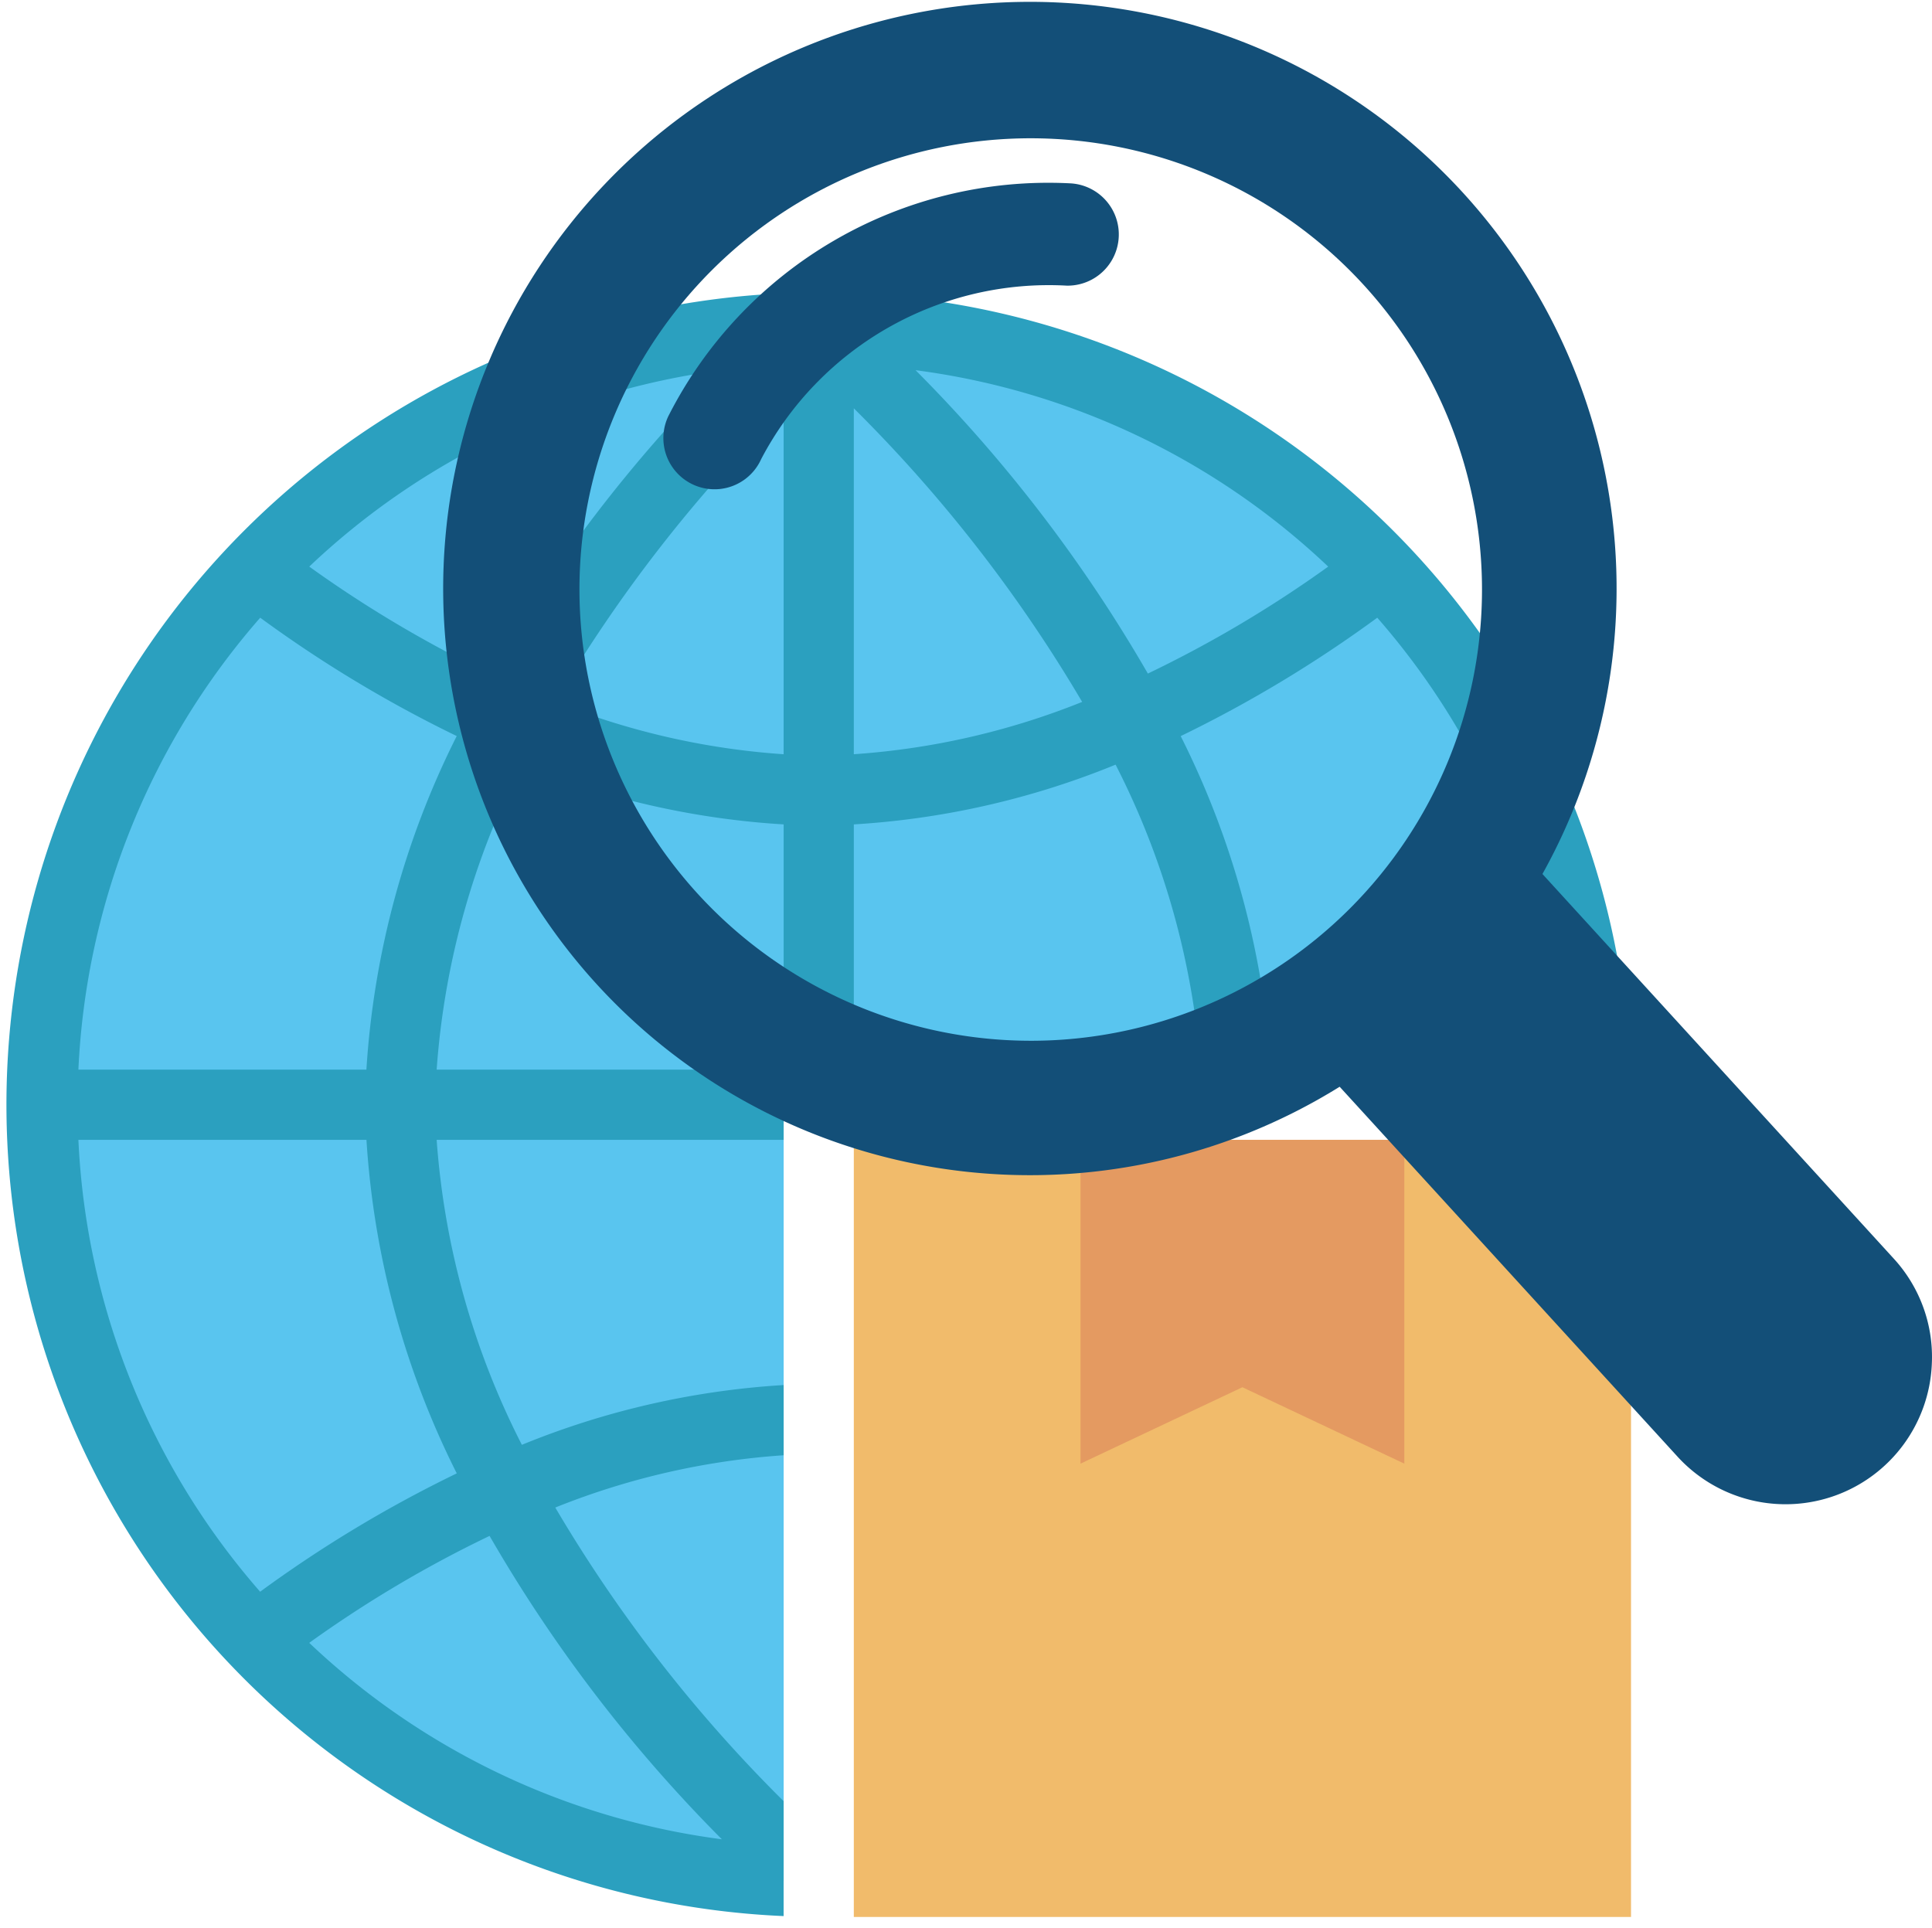
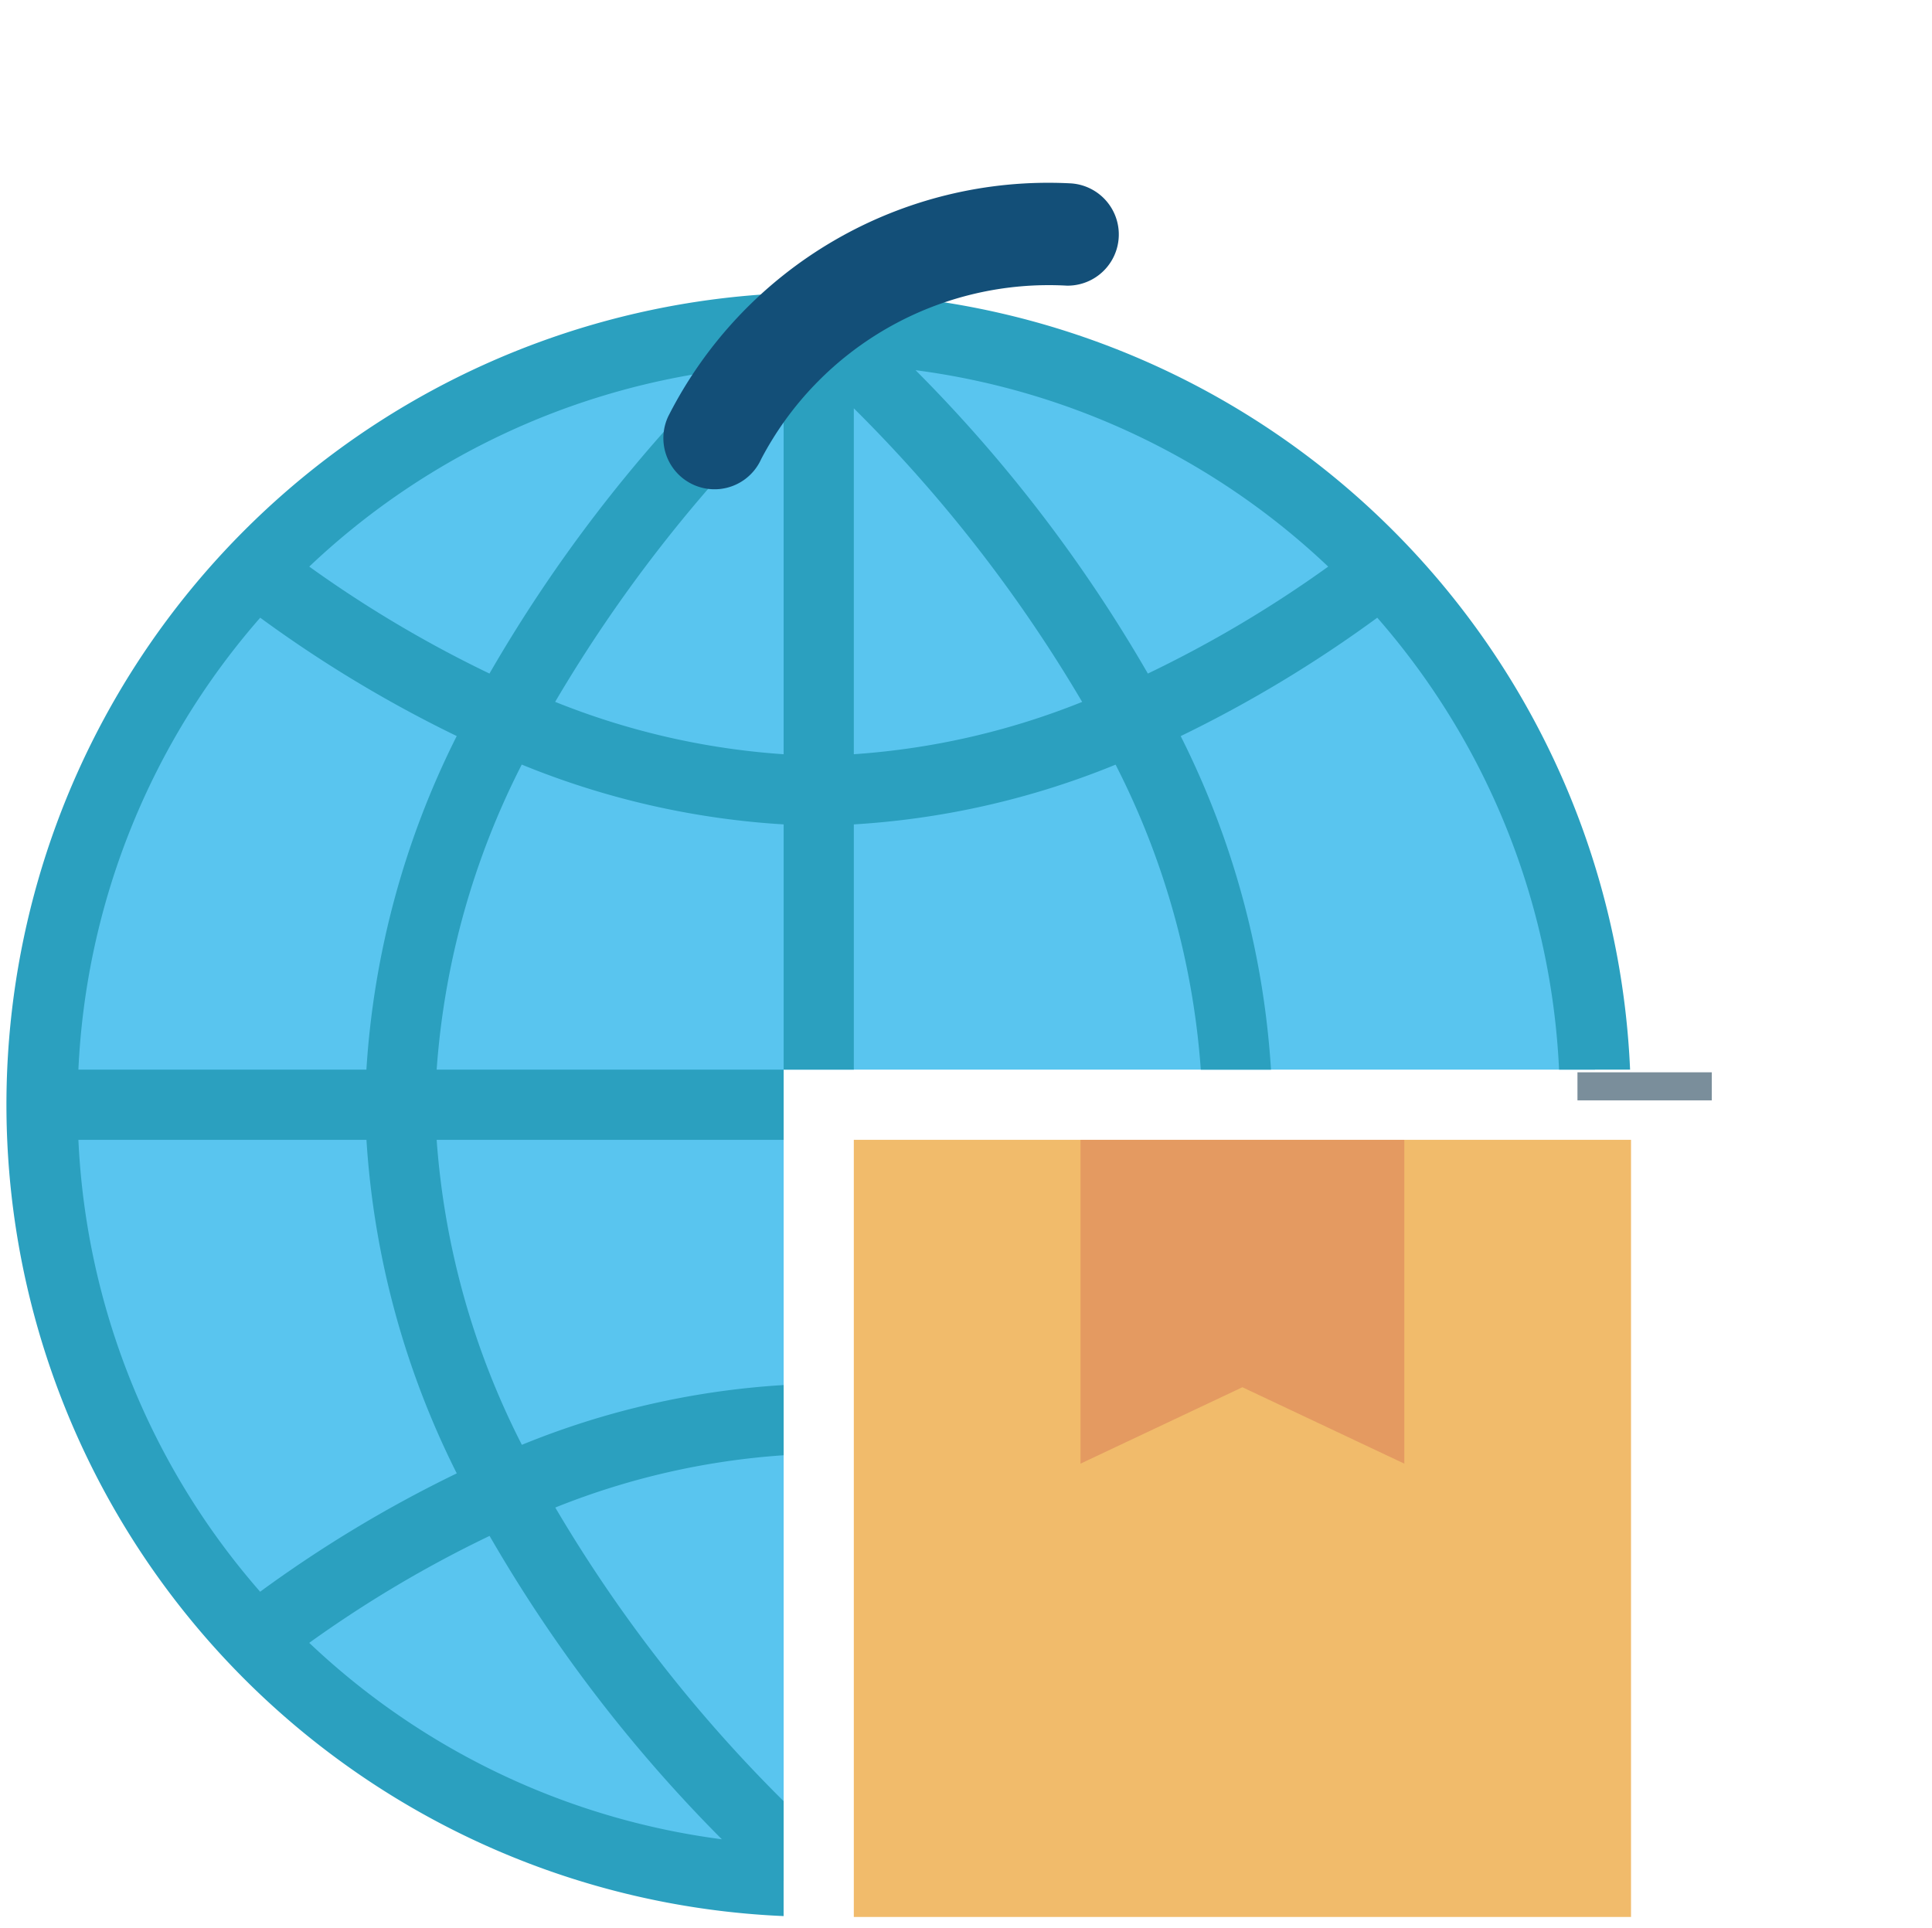
<svg xmlns="http://www.w3.org/2000/svg" width="103.211" height="103" viewBox="0 0 103.211 103">
  <path d="M85.21,57.147a41.517,41.517,0,1,0-43.346,43.346V57.147Z" style="fill:#59c5ef" />
  <rect x="45.612" y="60.896" width="41.52" height="41.519" style="fill:#f1bb6b" />
  <polygon points="75.021 60.896 75.021 78.196 66.371 74.114 57.723 78.196 57.723 60.896 75.021 60.896" style="fill:#e49a61" />
  <rect x="84.271" y="57.288" width="7.176" height="1.5" style="fill:#7a8e9b" />
  <path d="M29.664,80.541a39.913,39.913,0,0,1,12.199-2.793V73.997A43.921,43.921,0,0,0,27.879,77.19a42.425,42.425,0,0,1-4.552-16.294H41.863V57.147H23.327a42.432,42.432,0,0,1,4.546-16.299,43.892,43.892,0,0,0,13.991,3.196V57.147h3.749V44.044a43.903,43.903,0,0,0,13.984-3.192,42.4,42.4,0,0,1,4.552,16.296h3.75a46.031,46.031,0,0,0-4.824-17.821,67.802,67.802,0,0,0,10.501-6.326A39.433,39.433,0,0,1,83.288,57.147h3.794a43.389,43.389,0,1,0-45.22,45.221V96.228A77.461,77.461,0,0,1,29.664,80.541ZM70.955,30.272a63.782,63.782,0,0,1-9.634,5.714A78.537,78.537,0,0,0,48.912,19.778,39.457,39.457,0,0,1,70.955,30.272ZM45.612,21.814A77.448,77.448,0,0,1,57.811,37.5a39.962,39.962,0,0,1-12.199,2.795ZM41.863,40.296A39.904,39.904,0,0,1,29.657,37.497,77.137,77.137,0,0,1,41.863,21.808ZM38.556,19.778A78.726,78.726,0,0,0,26.149,35.985a63.971,63.971,0,0,1-9.628-5.714A39.445,39.445,0,0,1,38.556,19.778ZM13.901,33.001a67.856,67.856,0,0,0,10.498,6.323A46.062,46.062,0,0,0,19.574,57.147H4.188A39.417,39.417,0,0,1,13.901,33.001ZM4.188,60.896H19.577a46.064,46.064,0,0,0,4.824,17.82,67.711,67.711,0,0,0-10.504,6.323A39.422,39.422,0,0,1,4.188,60.896ZM26.154,82.056A78.555,78.555,0,0,0,38.564,98.265,39.433,39.433,0,0,1,16.52,87.77,63.693,63.693,0,0,1,26.154,82.056Z" style="fill:#2ba0bf" />
-   <rect width="103" height="103" style="fill:none" />
-   <path d="M101.172,67.247,82.4,46.694a31.343,31.343,0,1,0-10.833,11.366l18.038,19.749a7.82,7.82,0,0,0,13.596-4.928A7.766,7.766,0,0,0,101.172,67.247ZM30.955,31.495A24.108,24.108,0,1,1,55.062,55.604,24.135,24.135,0,0,1,30.955,31.495Z" style="fill:#134f78" />
  <path d="M57.131,9.793A22.758,22.758,0,0,0,35.682,22.278a.035.035,0,0,1-.005.014A2.732,2.732,0,0,0,40.665,24.524a17.351,17.351,0,0,1,16.333-9.263,2.735,2.735,0,0,0,.134-5.468Z" style="fill:#134f78" />
</svg>